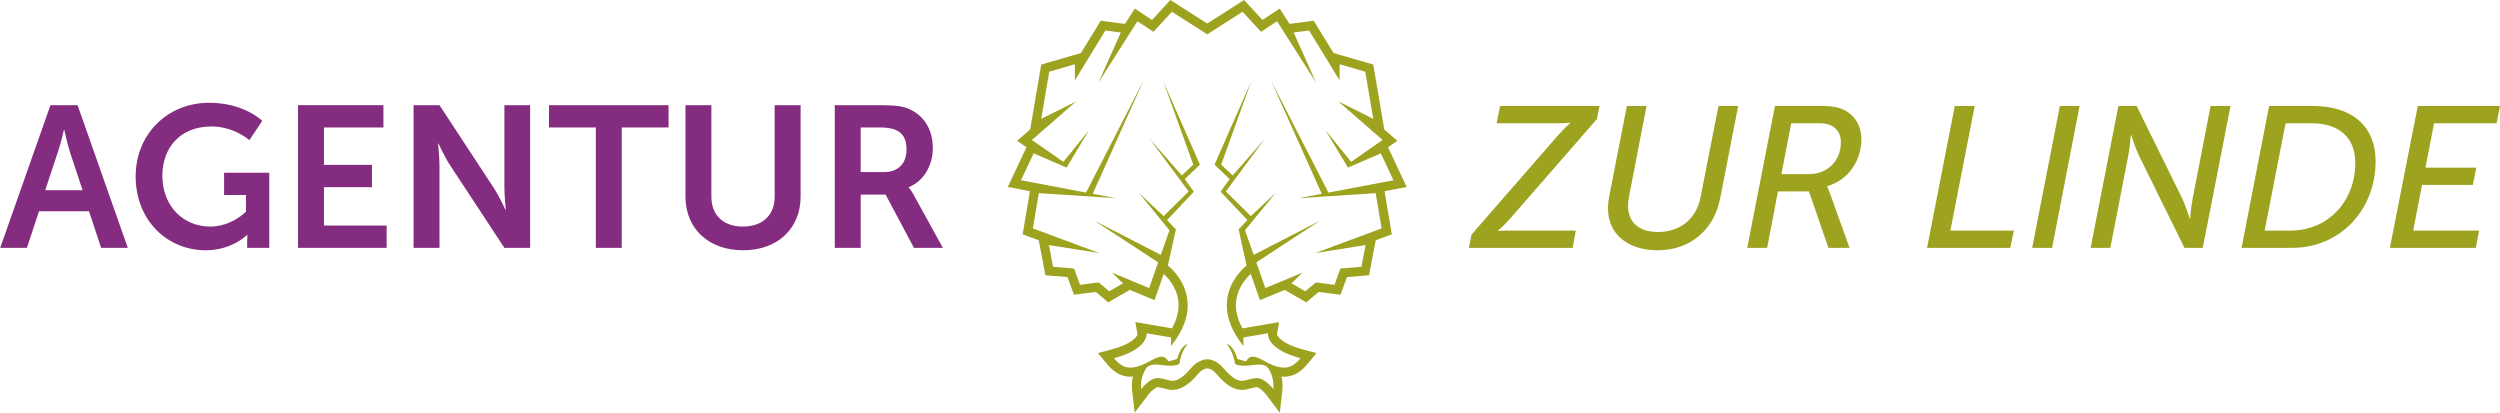
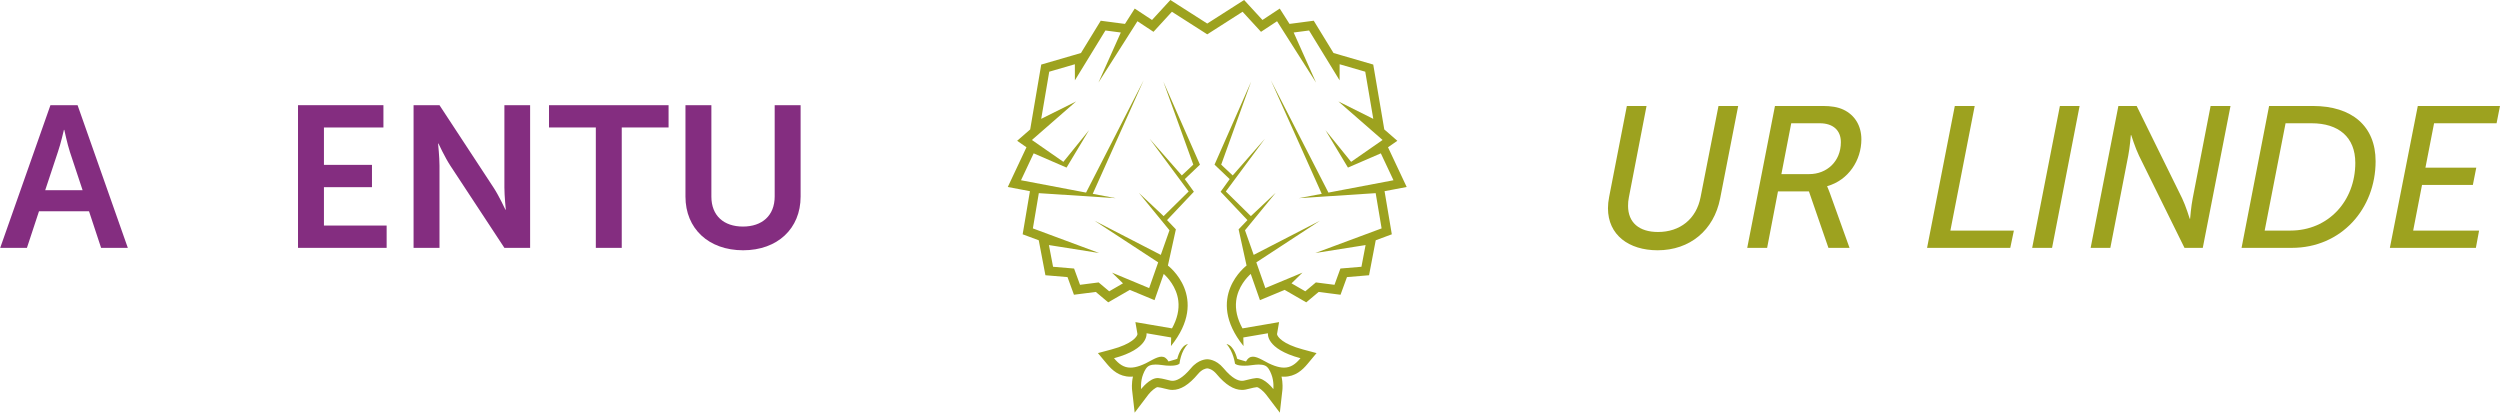
<svg xmlns="http://www.w3.org/2000/svg" width="471.67" height="77.859" viewBox="0 0 471.67 77.859" overflow="visible" enable-background="new 0 0 471.67 77.859" xml:space="preserve">
  <g>
    <path fill="#842D80" d="M16.796,39.862h-9.44l-2.275,6.9H0.038l9.479-26.919h5.118l9.479,26.919h-5.042L16.796,39.862z    M12.057,24.507c0,0-0.606,2.654-1.137,4.171l-2.389,7.203h7.052l-2.389-7.203c-0.493-1.517-1.062-4.171-1.062-4.171H12.057z" />
-     <path fill="#842D80" d="M39.469,19.388c6.597,0,10.009,3.412,10.009,3.412l-2.427,3.64c0,0-2.881-2.578-7.166-2.578   c-6.028,0-9.251,4.171-9.251,9.251c0,5.839,3.981,9.631,9.024,9.631c4.057,0,6.749-2.806,6.749-2.806v-3.147h-4.132v-4.208h8.53   v14.18h-4.17v-1.289c0-0.568,0.038-1.138,0.038-1.138h-0.076c0,0-2.806,2.882-7.81,2.882c-7.09,0-13.194-5.498-13.194-13.952   C25.592,25.455,31.469,19.388,39.469,19.388z" />
    <path fill="#842D80" d="M56.226,19.844H72.34v4.208H61.117v7.053h9.062v4.208h-9.062v7.241h11.829v4.209h-16.72V19.844z" />
    <path fill="#842D80" d="M78.026,19.844h4.891l10.199,15.545c1.024,1.555,2.237,4.17,2.237,4.17h0.076c0,0-0.266-2.578-0.266-4.17   V19.844h4.853v26.919h-4.853L84.965,31.256c-1.024-1.555-2.237-4.171-2.237-4.171h-0.076c0,0,0.266,2.578,0.266,4.171v15.507   h-4.891V19.844z" />
    <path fill="#842D80" d="M112.414,24.052h-8.834v-4.208h22.559v4.208h-8.834v22.711h-4.891V24.052z" />
    <path fill="#842D80" d="M129.323,19.844h4.891v17.251c0,3.602,2.351,5.649,5.953,5.649c3.602,0,5.991-2.048,5.991-5.688V19.844   h4.891v17.251c0,6.028-4.36,10.123-10.843,10.123c-6.521,0-10.881-4.095-10.881-10.123V19.844z" />
-     <path fill="#842D80" d="M157.493,19.844h8.683c2.919,0,4.246,0.228,5.422,0.758c2.692,1.214,4.398,3.792,4.398,7.355   c0,3.223-1.706,6.218-4.55,7.355v0.076c0,0,0.379,0.379,0.91,1.327l5.535,10.047h-5.459l-5.346-10.047h-4.701v10.047h-4.891V19.844   z M166.782,32.469c2.616,0,4.247-1.555,4.247-4.246c0-2.578-1.1-4.171-4.929-4.171h-3.716v8.417H166.782z" />
  </g>
  <g>
-     <path fill="#9DA21F" d="M277.628,44.26l16.189-18.578c1.327-1.517,2.427-2.465,2.427-2.465v-0.076c0,0-0.683,0.114-1.972,0.114   h-11.904l0.645-3.261h18.768l-0.494,2.465l-16.227,18.615c-1.327,1.517-2.427,2.427-2.427,2.427v0.076c0,0,0.683-0.076,1.972-0.076   h12.701l-0.606,3.261h-19.563L277.628,44.26z" />
    <path fill="#9DA21F" d="M303.598,37.133l3.337-17.138h3.716l-3.337,17.251c-0.114,0.531-0.151,1.062-0.151,1.593   c0,3.146,2.085,4.929,5.648,4.929c4.133,0,7.242-2.427,8.039-6.598l3.373-17.175h3.717l-3.412,17.479   c-1.176,5.952-5.688,9.744-11.792,9.744c-5.422,0-9.364-2.882-9.364-7.924C303.372,38.611,303.447,37.89,303.598,37.133z" />
    <path fill="#9DA21F" d="M334.878,19.995h9.1c1.439,0,2.729,0.189,3.791,0.683c2.123,0.985,3.412,2.995,3.412,5.611   c0,3.943-2.427,7.696-6.445,8.834v0.076c0,0,0.189,0.379,0.492,1.213l3.717,10.351h-3.981l-3.678-10.654h-5.839l-2.047,10.654   h-3.754L334.878,19.995z M341.36,32.848c3.262,0,5.953-2.352,5.953-6.029c0-2.236-1.479-3.563-3.98-3.563h-5.385l-1.857,9.593   H341.36z" />
    <path fill="#9DA21F" d="M368.809,19.995h3.754l-4.588,23.507h11.98l-0.682,3.261h-15.697L368.809,19.995z" />
    <path fill="#9DA21F" d="M388.637,19.995h3.717l-5.195,26.768h-3.753L388.637,19.995z" />
    <path fill="#9DA21F" d="M399.671,19.995h3.449l8.569,17.402c0.683,1.403,1.44,3.867,1.44,3.867h0.076c0,0,0.189-2.388,0.492-3.867   l3.375-17.402h3.754l-5.232,26.768h-3.451l-8.568-17.365c-0.72-1.479-1.479-3.904-1.479-3.904h-0.076c0,0-0.189,2.389-0.492,3.904   l-3.375,17.365h-3.715L399.671,19.995z" />
    <path fill="#9DA21F" d="M428.106,19.995h8.265c7.355,0,11.829,3.792,11.829,10.427c0,8.985-6.482,16.341-15.811,16.341h-9.479   L428.106,19.995z M432.125,43.502c7.165,0,12.246-5.573,12.246-12.777c0-4.853-3.147-7.469-8.265-7.469h-4.892l-3.942,20.246   H432.125z" />
    <path fill="#9DA21F" d="M456.162,19.995h15.507l-0.645,3.261h-11.791l-1.631,8.379h9.592l-0.645,3.261h-9.592l-1.668,8.606h12.436   l-0.606,3.261h-16.228L456.162,19.995z" />
  </g>
  <path fill="#9DA21F" d="M250.631,36.335l-10.865-21.197l9.607,21.431l-4.344,0.82l14.517-0.947l1.12,6.649l-12.501,4.645  l9.476-1.502l-0.782,4.097l-3.965,0.332l-1.119,3.071l-3.511-0.45l-1.997,1.676l-2.601-1.501l2.072-2.023l-7.008,2.918l-1.703-4.853  l12.021-7.864l-12.516,6.452l-1.641-4.642l5.789-7.069L236,40.775l-4.725-4.651l7.373-9.952l-6.078,6.927l-2.169-2.035l5.653-15.675  l-6.912,15.677l2.862,2.726l-1.714,2.382l5.063,5.353l-1.667,1.742l1.501,6.832c0,0-7.988,5.987-0.573,15.19l-0.038-1.622  l4.646-0.794c0,0-0.506,2.929,6.136,4.709c-0.918,1.101-1.818,1.775-3.109,1.775c-1.046,0-2.35-0.446-4.129-1.476  c-0.66-0.345-1.23-0.59-1.731-0.59c-0.507,0-0.938,0.251-1.314,0.903c-1.355-0.363-1.655-0.505-1.655-0.505  s-0.552-2.505-2.022-2.786c1.313,1.404,1.608,3.7,1.608,3.7s0.262,0.394,1.75,0.394c0.223,0,0.475-0.011,0.756-0.03  c0.509-0.035,1.262-0.191,1.992-0.191c0.407,0,0.808,0.05,1.151,0.191c0.584,0.242,0.932,0.934,1.207,1.643  c0.543,1.354,0.381,2.798,0.381,2.798s-1.578-2.083-3.115-2.083c-0.055,0-0.108,0.004-0.166,0.011  c-0.896,0.09-1.631,0.357-2.296,0.483c-0.102,0.018-0.214,0.03-0.339,0.03c-0.71,0-1.836-0.405-3.494-2.389  c-1.434-1.717-2.98-1.673-3.063-1.683c-0.083,0.01-1.631-0.034-3.063,1.683c-1.66,1.982-2.787,2.389-3.497,2.389  c-0.124,0-0.235-0.014-0.336-0.03c-0.668-0.126-1.401-0.395-2.296-0.483c-0.057-0.007-0.113-0.011-0.169-0.011  c-1.537,0-3.113,2.083-3.113,2.083s-0.165-1.442,0.378-2.798c0.277-0.709,0.625-1.399,1.21-1.643  c0.346-0.143,0.744-0.191,1.151-0.191c0.729,0,1.484,0.156,1.992,0.191c0.282,0.021,0.533,0.03,0.755,0.03  c1.487,0,1.75-0.394,1.75-0.394s0.246-2.418,1.609-3.7c-1.473,0.281-2.023,2.786-2.023,2.786s-0.299,0.142-1.656,0.505  c-0.378-0.652-0.81-0.903-1.314-0.903c-0.499,0-1.071,0.245-1.73,0.59c-1.778,1.028-3.083,1.476-4.132,1.476  c-1.289,0-2.188-0.676-3.107-1.775c6.64-1.78,6.137-4.709,6.137-4.709l4.643,0.794l-0.037,1.622  c7.414-9.203-0.576-15.19-0.576-15.19l1.504-6.832l-1.667-1.742l5.062-5.353l-1.716-2.382l2.863-2.726l-6.911-15.677l5.654,15.675  l-2.17,2.035l-6.077-6.927l7.372,9.952l-4.725,4.651l-4.68-4.398l5.788,7.069l-1.639,4.642l-12.515-6.452l12.021,7.864l-1.703,4.853  l-7.008-2.918l2.071,2.023l-2.599,1.501l-1.996-1.676l-3.512,0.45l-1.12-3.071l-3.966-0.332l-0.782-4.097l9.474,1.502l-12.501-4.645  l1.122-6.649l14.515,0.947l-4.343-0.82l9.609-21.431l-10.867,21.197l-12.275-2.329l2.39-5.076l6.202,2.688l4.242-7.056l-4.838,5.974  l-5.937-4.126l8.339-7.276l-6.585,3.29l1.515-8.897l4.833-1.406l0.006,3.033l5.758-9.401l2.907,0.38l-4.223,9.448l7.361-11.576  l3.025,1.999l3.476-3.787l6.667,4.262l6.667-4.262l3.476,3.787l3.027-1.999l7.358,11.576l-4.222-9.448l2.905-0.38l5.758,9.401  l0.008-3.033l4.833,1.406l1.515,8.897l-6.588-3.29l8.344,7.276l-5.938,4.126l-4.837-5.974l4.239,7.056l6.205-2.688l2.387,5.076  L250.631,36.335z M265.397,35.277l-0.942-2l-2.387-5.076l-0.194-0.416l1.756-1.223l-1.655-1.444l-0.805-0.699l-0.386-2.284  l-1.516-8.896l-0.183-1.059l-1.029-0.3l-4.833-1.405l-1.633-0.477l-3.149-5.142l-0.58-0.949l-1.102,0.145l-2.908,0.383l-0.564,0.071  l-0.905-1.422l-0.937-1.47l-1.454,0.961l-1.806,1.191l-2.488-2.708L234.723,0l-1.211,0.774l-5.744,3.67l-5.744-3.67L220.813,0  l-0.975,1.061l-2.487,2.708l-1.807-1.191l-1.456-0.961l-0.934,1.47l-0.906,1.422l-0.564-0.071l-2.906-0.382l-1.104-0.146  l-0.582,0.949L203.945,10l-1.633,0.477l-4.834,1.405l-1.03,0.3l-0.18,1.059l-1.516,8.896l-0.388,2.284l-0.805,0.699l-1.655,1.444  l1.757,1.223l-0.196,0.416l-2.388,5.076l-0.94,2l2.172,0.412l2.003,0.38l-0.013,0.088l-1.121,6.651l-0.236,1.396l1.329,0.493  l1.707,0.635l0.233,1.219l0.782,4.1l0.244,1.277l1.295,0.108l2.873,0.242l0.744,2.04l0.47,1.288l1.359-0.174l2.766-0.355  l1.423,1.193l0.918,0.77l1.04-0.6l2.6-1.5l0.434-0.251l2.987,1.242l1.675,0.697l0.6-1.711l1.138-3.242  c0.655,0.596,2.431,2.422,2.749,5.071c0.198,1.67-0.201,3.411-1.189,5.206l-4.519-0.772l-2.388-0.409l0.392,2.273  c-0.071,0.491-1.048,1.854-4.872,2.878l-2.591,0.694l1.72,2.061c0.93,1.113,2.271,2.392,4.422,2.392  c0.153,0,0.312-0.008,0.468-0.021c-0.288,1.297-0.178,2.4-0.161,2.553l0.484,4.251l2.583-3.411c0.521-0.677,1.42-1.4,1.748-1.401  c0.435,0.045,0.842,0.148,1.276,0.258c0.282,0.072,0.574,0.148,0.874,0.203c0.214,0.041,0.433,0.062,0.651,0.062  c1.548,0,3.122-0.982,4.813-3.003c0.752-0.902,1.483-1.044,1.748-1.065c0.264,0.021,0.995,0.163,1.75,1.065  c1.688,2.021,3.262,3.003,4.809,3.003c0.22,0,0.438-0.021,0.652-0.062c0.299-0.055,0.592-0.131,0.874-0.203  c0.432-0.108,0.841-0.213,1.281-0.258c0.322,0.001,1.222,0.726,1.744,1.406l2.586,3.412l0.48-4.257  c0.017-0.151,0.126-1.256-0.162-2.553c0.159,0.014,0.314,0.021,0.467,0.021c2.152,0,3.494-1.277,4.424-2.392l1.719-2.061  l-2.59-0.694c-3.825-1.023-4.801-2.387-4.87-2.878l0.389-2.273l-2.387,0.409l-4.519,0.772c-0.988-1.795-1.389-3.536-1.188-5.206  c0.315-2.645,2.083-4.472,2.748-5.07l1.137,3.241l0.601,1.711l1.675-0.697l2.985-1.242l0.436,0.251l2.6,1.5l1.039,0.6l0.92-0.77  l1.42-1.193l2.771,0.355l1.356,0.174l0.469-1.288l0.744-2.04L257,52.038l1.296-0.108l0.243-1.277l0.784-4.1l0.232-1.219l1.708-0.635  l1.326-0.493l-0.233-1.396l-1.122-6.651l-0.016-0.088l2.006-0.38L265.397,35.277z" />
</svg>